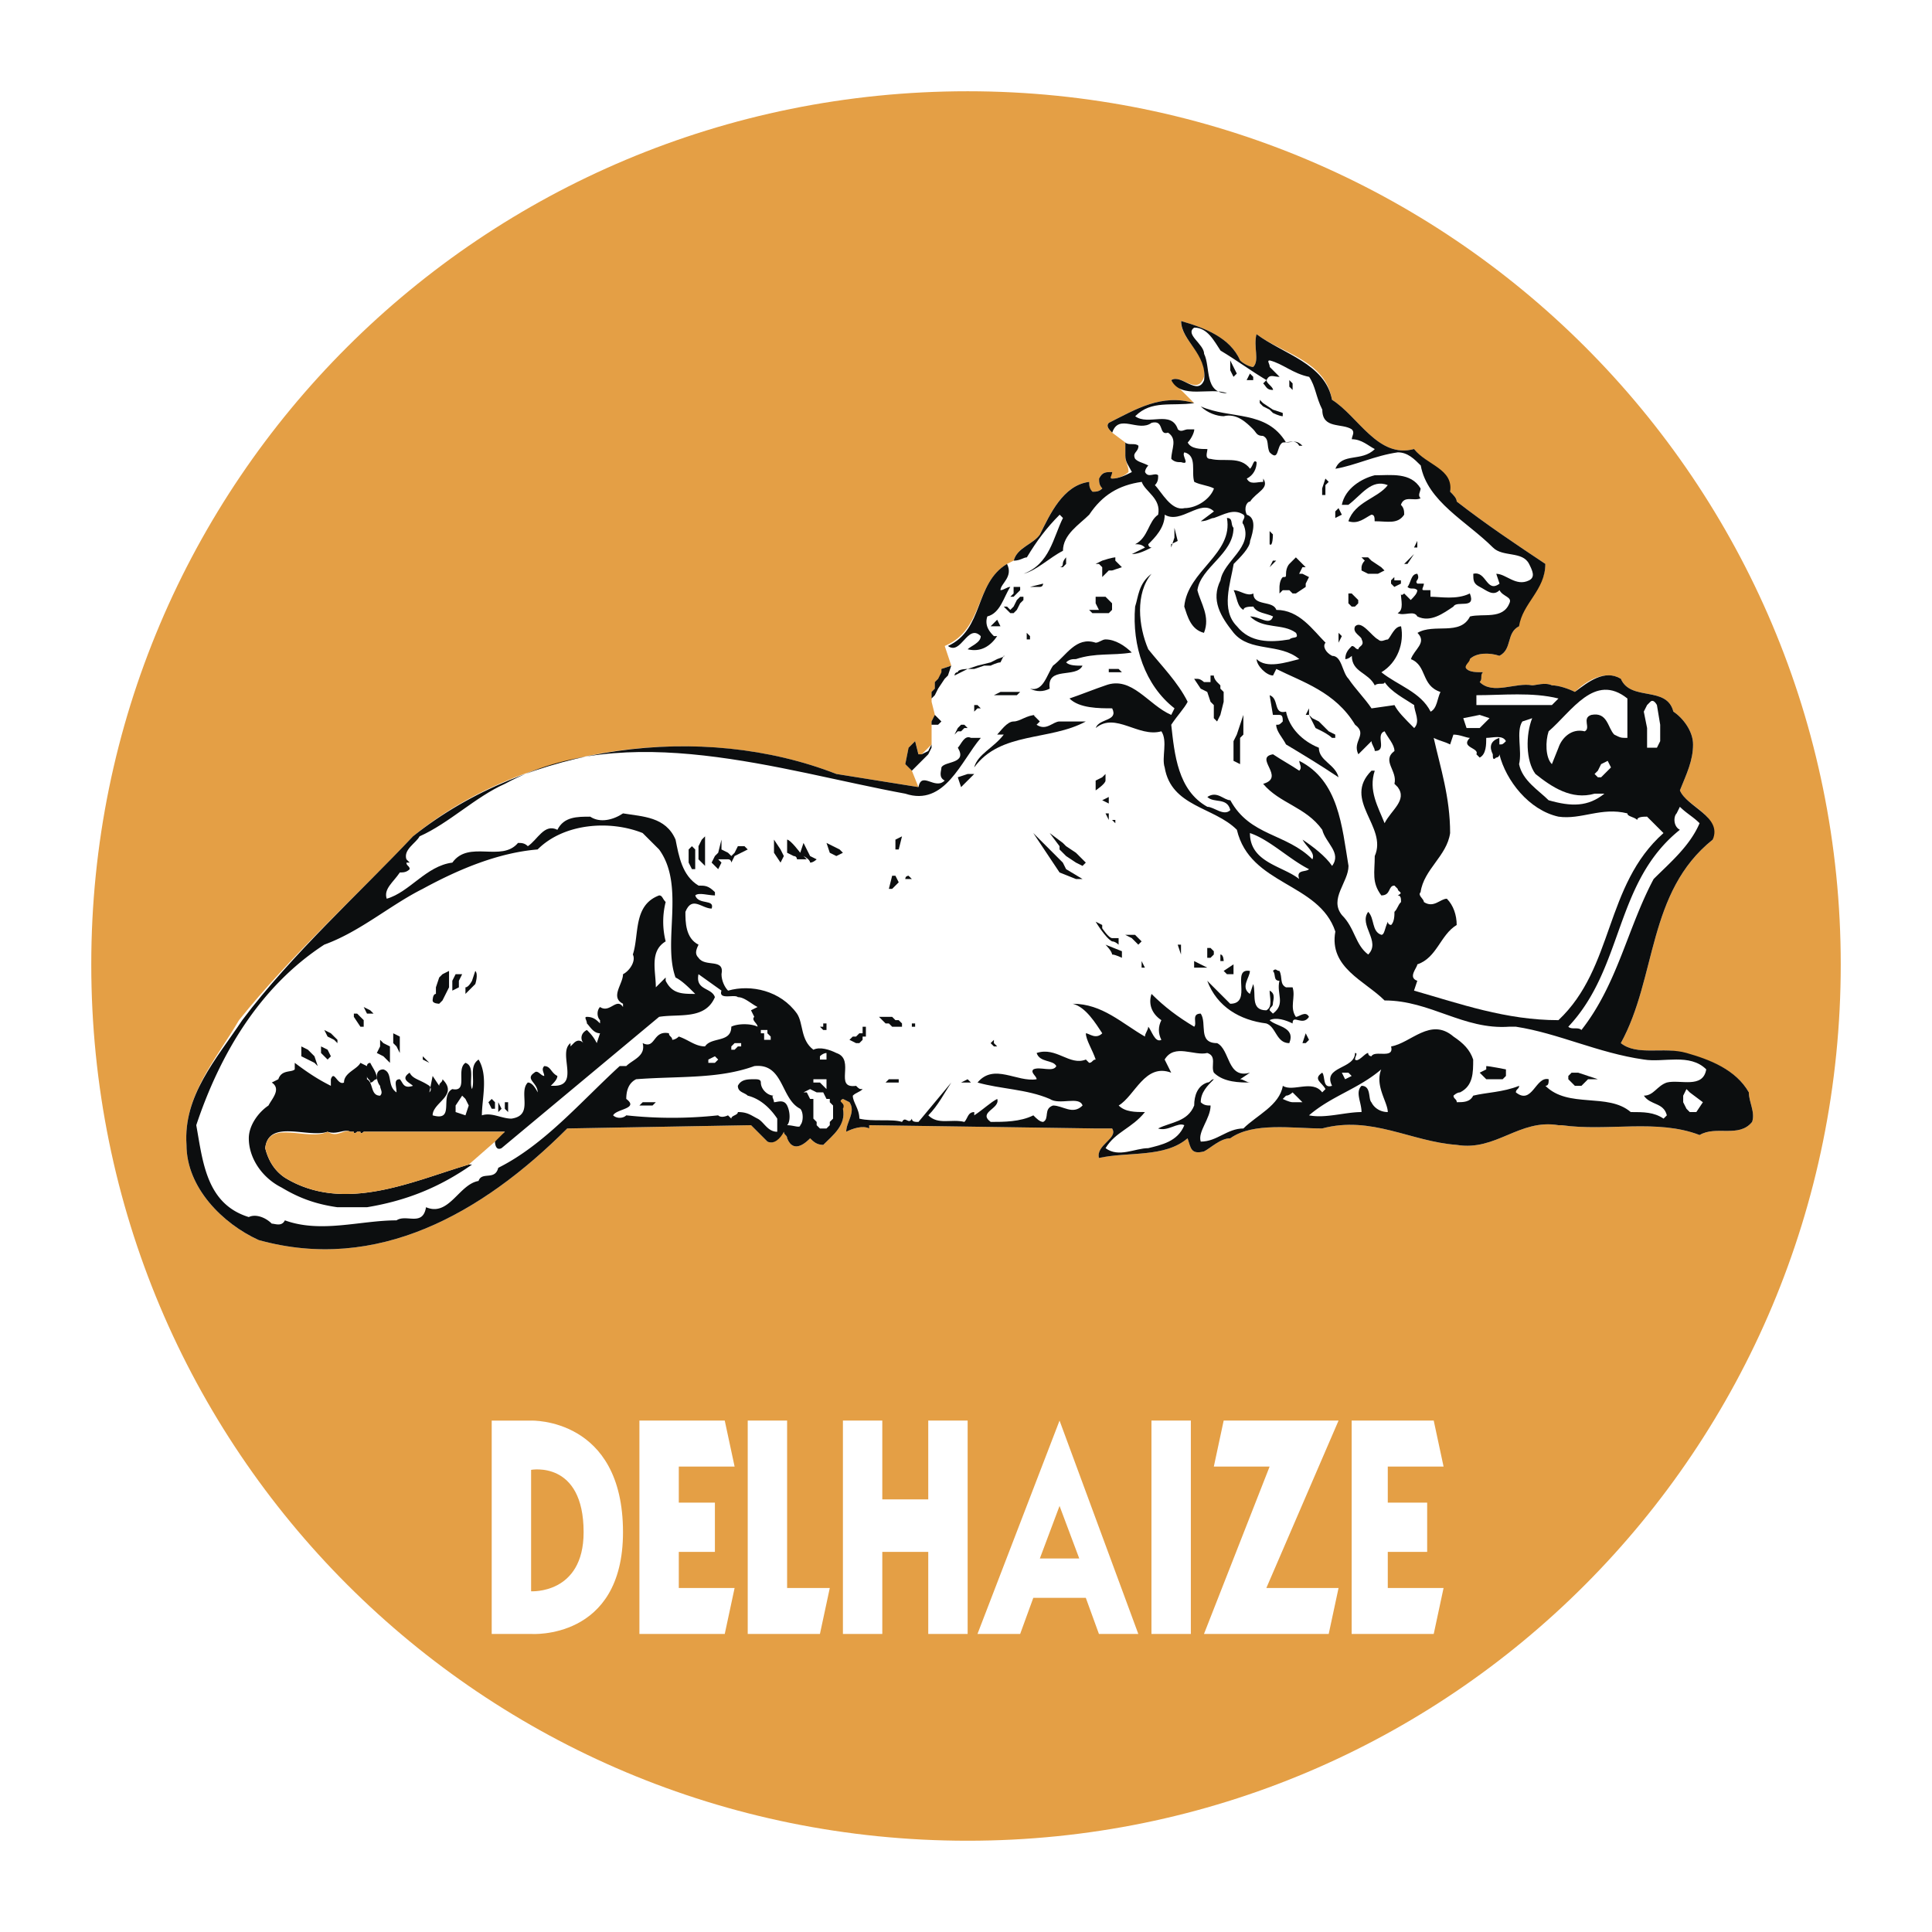
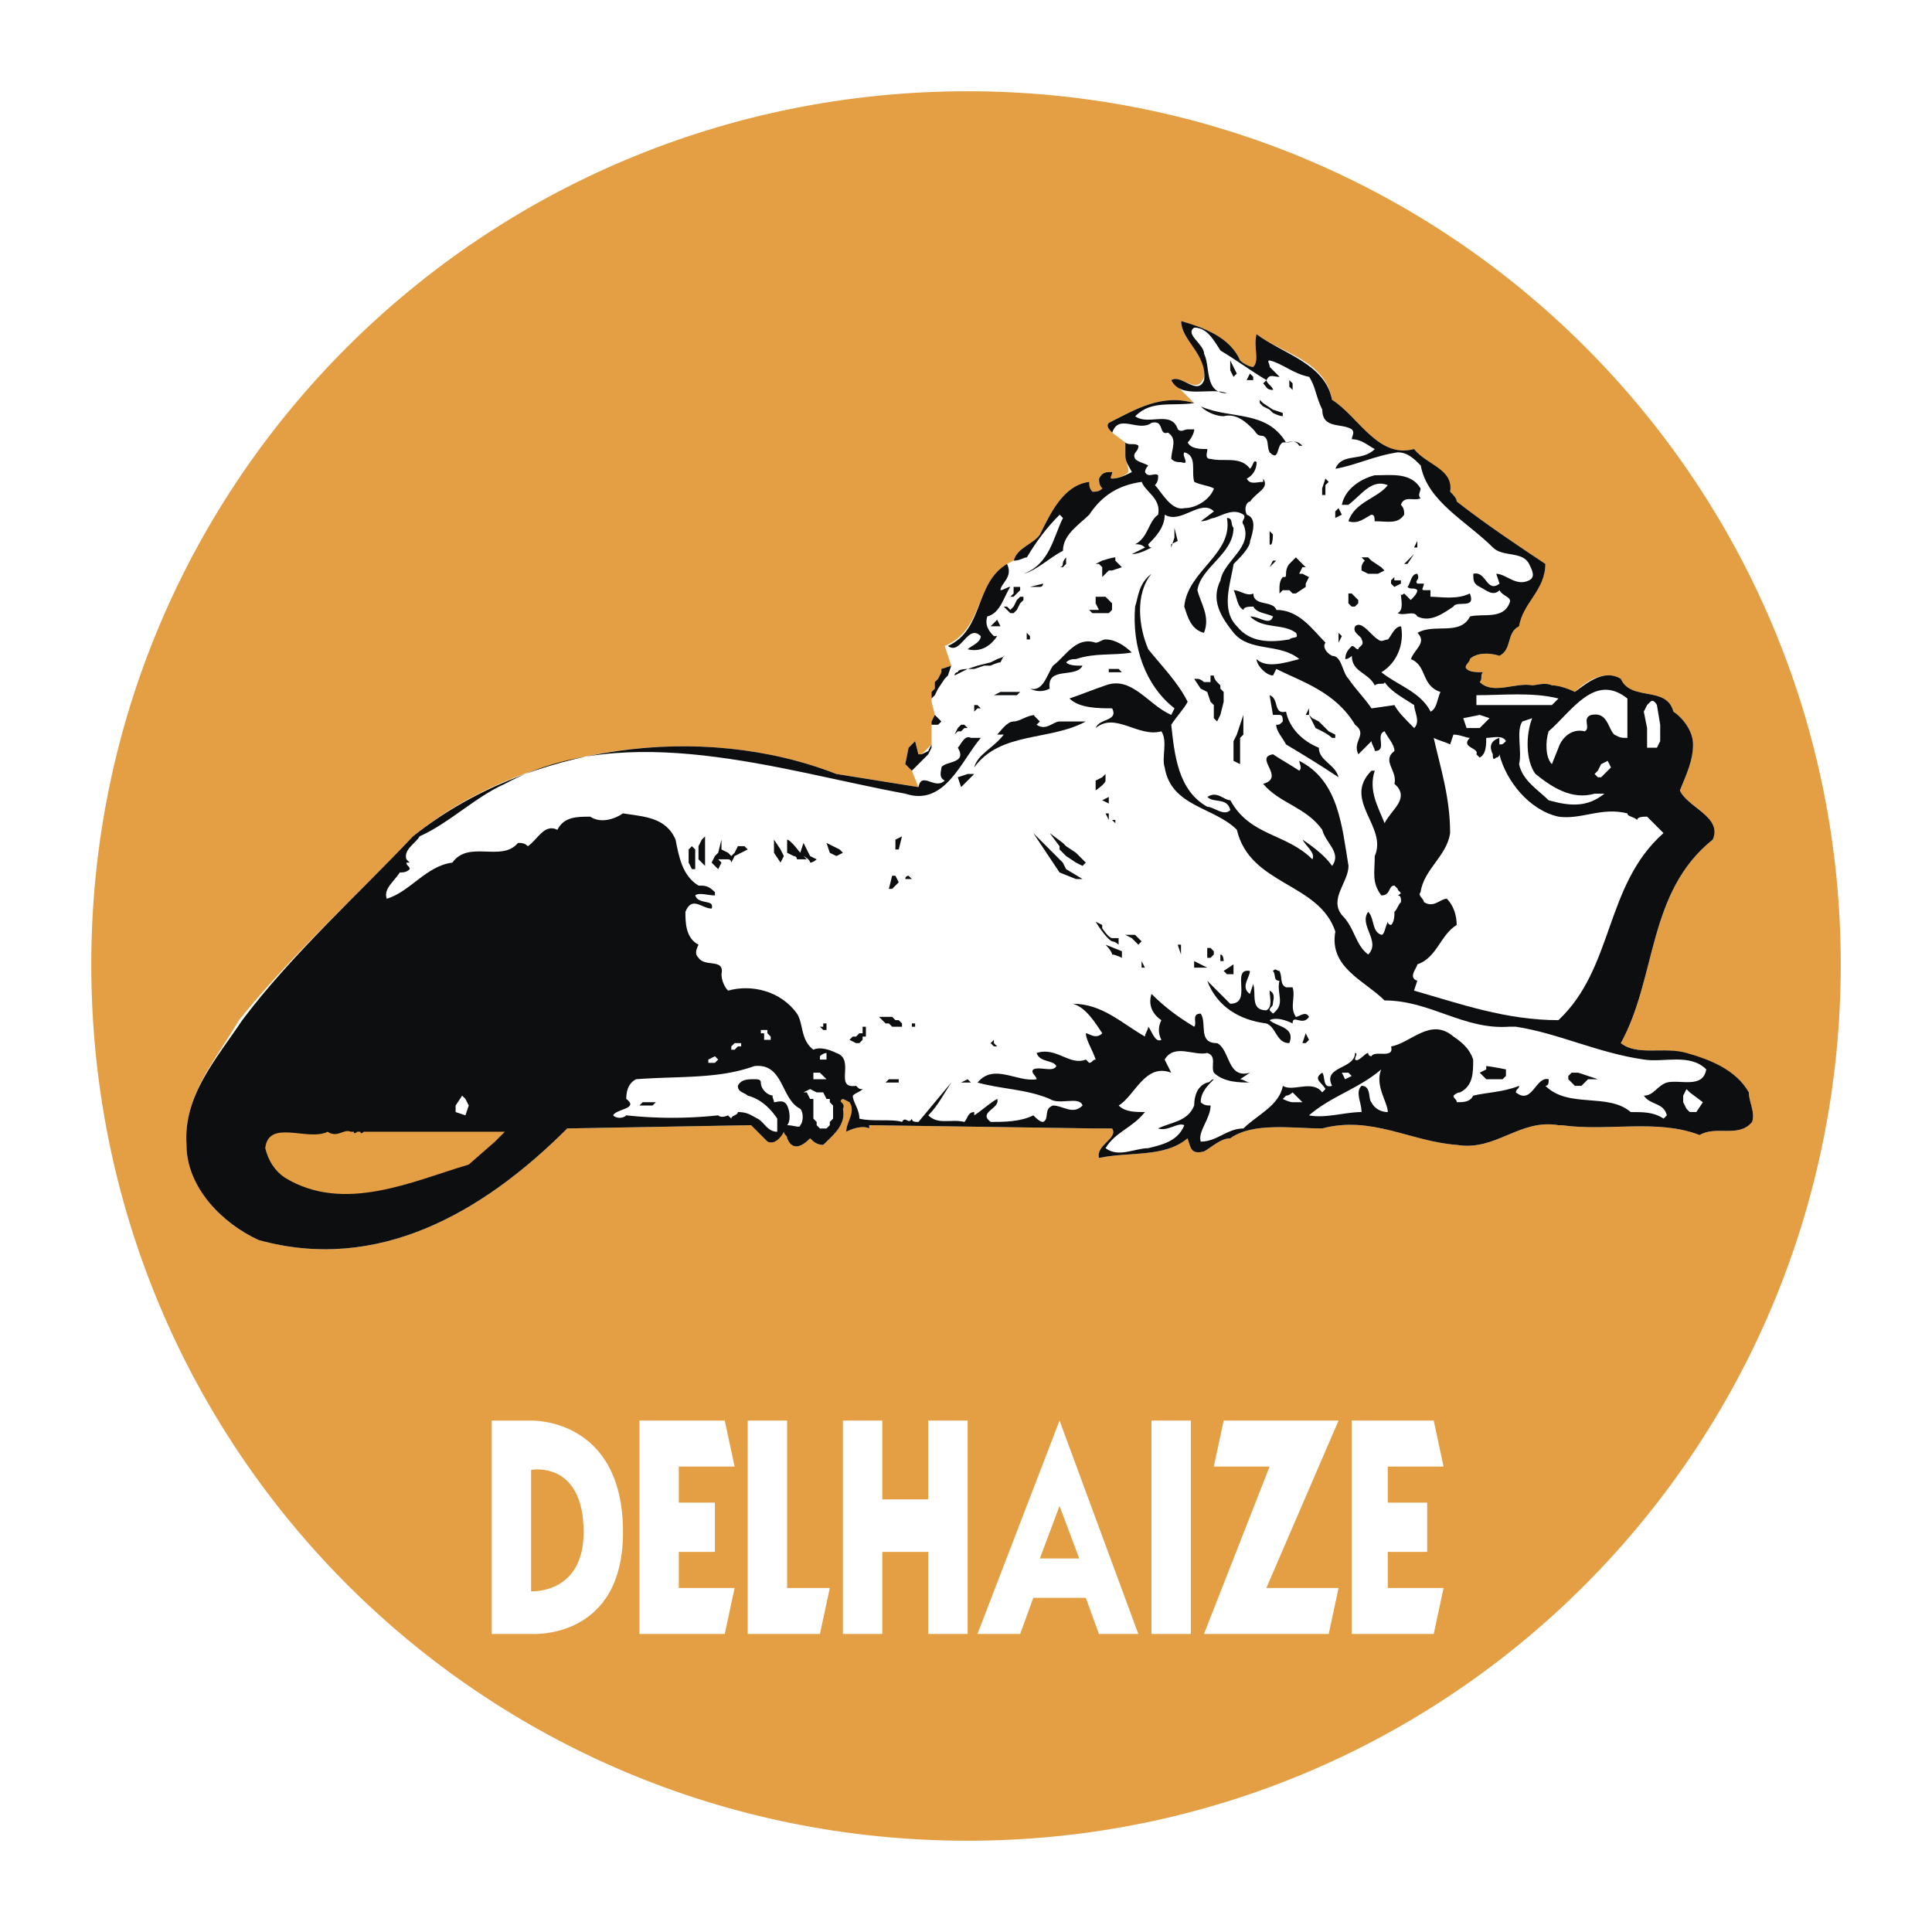
<svg xmlns="http://www.w3.org/2000/svg" width="2500" height="2500" viewBox="0 0 192.756 192.756">
  <g fill-rule="evenodd" clip-rule="evenodd">
    <path fill="#fff" d="M0 0h192.756v192.756H0V0z" />
    <path d="M96.542 183.65c48.138 0 87.109-38.971 87.109-87.436 0-48.139-38.971-87.109-87.109-87.109-48.466 0-87.436 38.97-87.436 87.109-.001 48.466 38.97 87.436 87.436 87.436z" fill="#e49f45" />
    <path d="M116.846 37.923c.982-.655 2.619 1.638 3.275-.327.326-2.292-2.293-3.603-2.293-5.567 2.293.655 4.912 1.638 5.895 3.93.328.328.982.655 1.311.655.654-.655 0-1.965.326-3.275 2.621 1.965 6.877 2.62 7.533 6.549 2.619 1.638 4.584 5.895 8.186 4.912 1.311 1.638 3.602 1.965 3.602 4.257.328.328.656.655.656.982 2.947 2.292 5.895 4.257 8.842 6.222 0 2.62-2.619 3.93-2.619 6.222-1.311.655-.656 2.292-1.965 2.947-.982-.327-2.293-.327-2.947.328-.328.328-.656.655-.328.983.328.327.982.327 1.637.327-.326.328 0 .655-.326.982 1.309 1.31 3.602 0 5.238.328.328 0 1.311-.328 1.965 0 .656 0 1.639.328 2.293.655.982-.982 2.947-2.292 4.584-1.31.982 2.292 4.586.655 5.24 3.274.982.655 1.965 1.965 1.965 3.275 0 1.638-.654 2.947-1.311 4.585.656 1.637 3.93 2.292 3.275 4.912-6.549 5.24-5.566 13.753-9.17 20.304 1.639 1.311 4.258.328 6.223.982 2.619.654 5.24 1.637 6.549 3.93 0 .982.656 1.965.328 2.947-1.311 1.637-3.602.328-5.24 1.311-4.256-1.639-9.168-.328-13.754-.982h-.326c-3.93-.656-6.223 2.619-10.152 1.965-4.584-.328-8.514-2.949-13.426-1.639-2.947 0-6.877-.654-9.17.982-.982 0-1.965.982-2.619 1.311-1.311.328-1.311-.328-1.639-1.311-2.291 1.965-5.895 1.311-8.842 1.965-.328-1.309 1.965-1.965 1.311-2.947h-1.639l-22.595-.326v.326c-.655-.326-1.637 0-2.292.328 0-.982.983-1.965.328-2.947l-.654-.328c-.655.328 0 .328 0 .982.327 1.639-.982 2.621-1.965 3.604-.655 0-.982-.328-1.31-.656-.328.328-1.637 1.639-2.292 0 0-.326-.327-.326-.327-.654-.656.654-.983 1.311-1.638.982l-1.637-1.637-18.338.326c-8.514 8.516-18.994 14.41-30.783 11.135-3.603-1.637-7.205-5.24-7.205-9.496-.328-4.912 2.947-8.516 5.24-12.445 5.239-6.549 12.116-12.771 17.356-18.338 11.134-9.169 28.818-11.461 42.245-6.222l8.187 1.31-.655-1.637-.655-.655.327-1.637.328-.328.328-.328.327 1.31h.328l.328-.328.655-.655V71.981l.328-.655-.328-1.31v-.983l.328-.327v-.655l.328-.327.328-.655v-.327l.982-.328-.655-1.965c3.93-1.637 2.948-6.222 6.221-8.187l.656-.327c.326-1.31 1.965-1.638 2.619-2.62.982-1.965 2.293-4.912 4.912-5.239 0 .327 0 .654.328.982.326 0 .654 0 .982-.328-.328-.327-.328-.654-.328-.982.328-.654.656-.654 1.311-.654 0 .327-.328.654 0 .654.654 0 1.311-.327 1.637-.654 0-.655-.326-.983-.326-1.638v-1.31l-1.311-.982c-.328-.328-.654-.655-.328-.982 2.619-1.31 5.24-2.947 8.516-1.965l-2.299-2.294z" fill="#fff" />
    <path d="M123.723 35.958c.328.328.982.655 1.311.655.654-.655 0-1.965.326-3.275 2.621 1.965 6.877 2.947 7.533 6.549 2.619 1.638 4.584 5.895 8.186 4.912 1.311 1.638 3.93 1.965 3.602 4.257.328.328.656.655.656.982 2.947 2.292 5.895 4.257 8.842 6.222 0 2.62-2.293 3.93-2.619 6.222-1.311.655-.656 2.292-1.965 2.947-.982-.327-2.293-.327-2.947.328 0 .328-.656.655-.328.983.328.327.982.327 1.637.327-.326.328 0 .655-.326.982 1.309 1.31 3.602 0 5.238.328.328 0 1.311-.328 1.965 0 .656 0 1.639.328 2.293.655 1.311-.982 2.947-2.292 4.584-1.31.982 2.292 4.586.655 5.24 3.274.982.655 1.965 1.965 1.965 3.275 0 1.638-.654 2.947-1.311 4.585.656 1.637 4.258 2.62 3.275 4.912-6.549 5.24-5.566 13.753-9.17 20.304 1.639 1.311 4.258.328 6.551.982 2.291.654 4.912 1.637 6.221 3.93 0 .982.656 1.965.328 2.947-1.311 1.637-3.602.328-5.24 1.311-4.256-1.639-9.168-.328-13.754-.982h-.326c-3.93-.656-6.223 2.619-10.152 1.965-4.584-.328-8.514-2.949-13.426-1.639-2.947 0-6.877-.654-9.17.982-.982 0-1.965.982-2.619 1.311-1.311.328-1.311-.328-1.639-1.311-2.291 1.965-5.895 1.311-8.842 1.965-.328-1.309 1.965-1.965 1.311-2.947h-1.639l-22.595-.326v.326c-.655-.326-1.637 0-2.292.328 0-.982.983-1.965.328-2.947l-.654-.328c-.655.328.327.328 0 .982.327 1.639-.982 2.621-1.965 3.604-.655 0-.982-.328-1.31-.656-.328.328-1.637 1.639-2.292 0 0-.326-.327-.326-.327-.654-.328.654-.983 1.311-1.638.982l-1.637-1.637-18.338.326c-8.514 8.516-18.994 14.41-30.783 11.135-3.603-1.637-7.205-5.24-7.205-9.496-.328-4.912 2.947-8.516 5.567-12.445 4.912-6.549 11.789-12.771 17.029-18.338 11.461-9.169 28.818-11.461 42.245-6.222l8.187 1.31c.328-1.637 1.638.328 2.62-.654-.655-.328-.327-.983-.327-1.31.327-.655 2.619-.328 1.637-1.965.328-.328.655-1.311 1.311-.982h.982c-1.965 2.292-3.602 6.876-7.532 5.567-12.444-2.292-27.836-7.532-39.952-.982-2.947 1.31-5.567 3.929-8.515 5.239-.327.655-1.637 1.31-1.31 2.292l.327.328h-.327c0 .328.327.328.327.655-.327.327-.655.327-.982.327-.655.982-1.638 1.638-1.31 2.62 2.292-.654 3.93-3.274 6.549-3.602 1.638-2.292 4.912 0 6.55-1.964.327 0 .655 0 .982.327.982-.655 1.638-2.292 2.948-1.637.655-1.31 1.965-1.31 3.274-1.31.982.655 2.292.327 3.275-.327 1.965.327 4.257.327 5.24 2.619.327 1.638.655 3.602 2.292 4.585.654 0 .982 0 1.637.655v.327c-.655 0-1.637-.327-1.965 0 .328.983 1.965.327 1.638 1.31-.982 0-1.965-1.31-2.62.328 0 .982 0 2.62 1.31 3.275-.328.655-.328.982 0 1.31.654.981 2.619 0 2.292 1.638 0 .654.327 1.309.654 1.637 2.292-.654 5.24 0 6.877 2.293.654.982.327 2.619 1.638 3.602.654-.326 1.637 0 2.292.328 1.965.654-.327 3.602 1.965 3.275.327.326.327.326.655.326-.328.328-.655.328-.982.656 0 .654.655 1.309.655 2.291 1.31.328 3.275 0 4.258.328.327-.656.654.328.982-.328 0 .328.328.328.655.328l3.275-3.93c-.655.982-1.31 2.293-2.292 3.273.982.984 2.292.328 3.602.656.327-.328.327-.982.983-.982v.326c.982-.654 1.637-1.309 2.291-1.637.328.982-1.965 1.311-.654 2.293 1.311 0 2.947 0 4.258-.656.326.328.654.656.982.656.654-.328 0-1.311.982-1.637.982 0 1.965.98 2.947 0-.328-.982-2.293 0-3.275-.656-2.293-.982-4.912-.982-7.205-1.637 1.639-1.965 3.93 0 5.895-.328 0-.328-.654-.654-.326-.982.654-.328 1.965.328 2.293-.328-.328-.654-1.639-.326-1.967-1.309 1.967-.654 3.275 1.309 4.914.654l.326.328c.328 0 .328-.328.654-.328-.326-.982-.98-1.965-.98-2.619.326 0 .98.654 1.637 0-.656-.982-1.637-2.621-2.947-2.947 2.947 0 4.912 1.965 7.205 3.273 0-.326.326-.654.326-.982.328.328.656 1.639 1.311 1.311-.328-.654-.328-1.311 0-1.965-.982-.654-1.311-1.637-.982-2.619 1.311 1.309 2.619 2.291 4.258 3.273.326-.326-.328-1.309.654-1.309.654.982-.328 2.947 1.637 2.947 1.311.654.982 3.602 3.275 2.947l-.982.654c.328 0 .654.328.982.328-.982 0-2.619 0-3.602-.982-.328-.656.326-1.637-.656-1.965-1.309.328-3.275-.982-4.256.654l.654 1.311c-2.619-.982-3.604 2.293-5.24 3.275.656.654 1.637.654 2.621.654-1.311 1.637-2.949 1.965-3.93 3.602 1.309.982 2.945 0 4.256 0 1.311-.326 2.947-.654 3.602-2.291-.654-.328-1.637.654-2.619.326 1.311-.654 2.947-.654 3.604-2.291 0-.982.326-1.965 1.309-2.293.328 0 .328-.328.656-.328-.656.656-1.311 1.311-1.311 2.293.328.328.654.328.982.328 0 1.309-1.311 2.619-.982 3.602 1.637 0 2.619-1.311 4.258-1.311 1.309-1.311 3.602-2.291 3.93-4.256.982.654 2.947-.656 3.93.654l.326-.328c-.326-.654-1.309-.982-.326-1.637.326.326 0 1.637.982 1.311-.982-1.967 2.291-1.639 2.291-3.275.328 0 0 .328 0 .654.328.328.982-.654 1.311-.654 0 .328.328.328.328.328.326-.656 2.291.326 1.963-.982 1.967-.328 3.932-2.949 6.223-.984.982.656 1.639 1.311 1.965 2.293 0 1.311 0 2.621-1.309 3.275-.328 0-.656.328-.656.328 0 .326.328.326.328.654.654 0 1.311 0 1.637-.654 1.311-.328 2.947-.328 4.586-.982 0 .326-.328.326-.328.654 1.637 1.311 1.965-1.639 3.275-1.311 0 .328 0 .656-.328.656 2.293 2.291 6.223.654 8.514 2.619 1.311 0 2.293 0 3.275.654l.328-.328c-.328-1.309-1.639-.98-2.293-1.963.982 0 1.311-.982 2.293-1.311 1.309-.328 3.602.654 3.93-1.311-1.639-1.637-4.258-.654-6.223-.982-4.584-.654-8.514-2.619-12.771-3.275h-.654c-4.586.328-7.859-2.619-12.445-2.619-1.965-1.965-5.566-3.275-4.912-6.876-1.637-4.913-8.514-4.585-9.824-10.152-2.291-2.292-6.549-2.292-7.203-6.222-.328-.982.326-2.62-.328-3.603-2.293.655-4.586-1.965-6.551-.327.328-.983 2.293-.655 1.639-1.965-1.311 0-3.275 0-4.258-.982.982-.328 2.619-.982 3.604-1.31 2.619-.982 4.256 1.965 6.549 2.947l.326-.655c-2.945-2.292-4.256-6.222-3.93-10.151.328-.982.328-2.292 1.639-3.275-1.639 1.965-1.311 5.24-.328 7.532 1.311 1.637 2.947 3.274 3.93 5.24-.328.654-.982 1.31-1.637 2.292.326 2.948.654 6.55 3.602 8.187.656 0 1.639.983 2.293.328-.328-1.31-1.637-.655-2.293-1.31.982-.655 1.639.327 2.293.327 1.965 3.603 5.566 3.275 8.188 5.895.326-.654-.656-1.31-.982-1.965.982.655 2.291 1.638 2.947 2.621.982-1.31-.656-2.292-.982-3.603-1.639-2.292-4.258-2.62-5.896-4.584 2.293-.655-.98-2.62.984-2.948.982.655 1.637.982 2.619 1.637.328-.327 0-.655 0-.982 3.93 1.965 4.258 6.549 4.912 10.479 0 1.637-1.965 3.274-.654 4.912 1.309 1.31 1.309 2.947 2.619 3.93 1.311-1.31-.982-2.947 0-4.257.654.655.328 1.965 1.311 2.292.326 0 .326-.655.654-1.31 0 .328.326.328.326.328.328-.328.328-.982.328-1.31.328-.328.328-.654.656-.982 0-.328 0-.655-.328-.655.654-.327 0-.327 0-.655l-.328-.328c-.654 0-.328.982-1.309.982-.982-1.31-.656-2.292-.656-3.93 1.311-2.947-3.273-5.567-.326-8.515h.326c-.654 1.965.328 3.602.982 5.24.654-1.31 2.293-2.292 1.311-3.603l-.328-.327c.328-1.311-1.309-2.292 0-3.275 0-.655-.654-1.31-.982-1.965-.982.327.328 1.965-.982 1.965 0-.327-.326-.655-.326-.982l-1.311 1.31c-.656-1.31.982-1.965-.328-2.948-1.965-3.274-5.238-4.257-7.859-5.566l-.326.655c-.656 0-1.639-.983-1.639-1.638.982.983 2.947.328 4.258 0-1.965-1.637-4.912-.655-6.549-2.62-1.311-1.638-2.293-3.274-1.311-5.239.328-1.965 3.275-3.275 2.293-5.567-.328-.327.326-.655 0-.982-.982-.655-1.965 0-2.947.328-.328 0-.656.328-1.311.328l1.311-.982c-1.311-1.31-3.275 1.31-4.912.327 0 1.31-.982 2.292-1.639 2.947 0 0 0 .328.328.328-.654.328-1.311.655-1.965.655l1.311-.655c-.328-.328-.656-.328-.984-.328 1.311-.655 1.311-2.292 2.293-2.947.328-1.637-1.309-2.292-1.637-3.274-2.293.327-3.93 1.31-5.24 3.274-.982.982-2.619 1.965-2.619 3.603-1.311.655-2.621 1.964-3.93 2.292 2.619-.982 2.947-3.603 3.93-5.567l-.328-.328c-1.311 1.31-2.293 2.62-3.275 4.258-.326 0-.654.327-1.309.327.326-1.31 1.965-1.638 2.619-2.62.982-1.965 2.293-4.912 4.912-5.239 0 .327 0 .654.328.982.326 0 .654 0 .982-.328-.328-.327-.328-.654-.328-.982.328-.654.656-.654 1.311-.654 0 .327-.328.654 0 .654.654 0 1.311-.327 1.965-.654-.328-.655-.654-.983-.654-1.638v-1.31c.326.328.98 0 1.309.328 0 .655-.654.655-.328 1.31.328.327.656.327 1.311.655 0 0-.326.328-.326.655.326.654.982 0 1.309.327 0 .327 0 .655-.326.982.654.655 1.637 2.62 2.945 2.292 1.311 0 2.621-.982 2.949-1.965-.656-.327-1.311-.327-1.965-.654-.328-.982.326-2.62-.984-2.948-.326.328.656 1.31-.326.982-.328 0-.656 0-.982-.327 0-.983.654-1.965-.328-2.62-.982.328-.326-1.31-1.637-.982-1.311.982-3.275-.982-3.93.982-.328-.328-.654-.655-.328-.982 2.619-1.31 5.24-2.947 8.516-1.965-2.293.328-4.258-.328-5.896 1.31 1.311.982 3.604-.655 4.258 1.31.328.328.654 0 .982 0h.656c0 .328-.328.983-.656 1.31.328.655 1.311.655 1.965.655 0 .328-.326.983.328.983 1.311.327 2.947-.328 3.93.982.328-.328.328-.982.654-.655 0 .655-.326 1.31-.982 1.637.328.655.982.328 1.637.328v-.328c.656.982-.654 1.31-1.309 2.292-.328 0-.654.655-.328 1.31.982.328.656 1.638.328 2.62 0 .655-.982 1.638-1.637 2.292-.328 1.965-1.311 4.585.326 6.222 1.311 1.637 3.275 1.637 5.24 1.31.328-.328.982 0 .654-.655-1.309-.982-3.275-.328-4.584-1.638.982 0 1.965.983 2.293 0-.656-.327-1.639-.327-1.965-.982-.328 0-.982 0-.982.328-.656-.328-.656-1.31-.982-1.965.654 0 1.309.655 1.965.328 0 1.31 1.965.655 2.291 1.638 2.293 0 3.604 1.964 4.912 3.274-.326.327 0 .982.656 1.31.982 0 .982 1.638 1.637 2.293.654.982 1.637 1.965 2.293 2.947l2.291-.327c.328.655.982 1.31 1.965 2.292.654-.655 0-1.638 0-2.292-.982-.655-2.293-1.31-2.947-2.292 0 .328-.654 0-.982.328-.654-1.31-2.293-1.31-2.293-2.948 0 0-.326.328-.654.328 0-.655.328-.982.654-1.31.328 0 .328.328.656.328 0-.328.654-.328.328-.982 0-.328-.984-.655-.656-1.31.656-.655 1.639.982 2.293 1.31.328.327.654 0 .982 0 .326-.328.654-1.31 1.311-1.31.326 1.637-.328 3.603-1.965 4.584 1.637 1.31 3.928 1.965 4.912 3.93.654-.328.654-1.31.982-1.965-1.967-.655-1.311-2.62-2.947-3.275.326-.982 1.637-1.637.654-2.62 1.637-.982 4.258.328 5.24-1.638 1.309-.327 3.273.328 3.93-1.31.326-.655-.656-.655-.982-1.31-.656.655-1.311 0-1.965-.327-.656-.328-.656-.655-.656-1.31 1.311-.328 1.311 1.965 2.621.982l-.328-.982c.982 0 1.965 1.31 3.275.655.654-.328.326-.983 0-1.638-.656-1.31-2.621-.654-3.604-1.637-2.619-2.62-6.549-4.585-7.205-8.187-.654-.655-1.309-1.31-2.291-1.31-2.293.328-4.258 1.31-6.223 1.638.656-1.638 2.621-.655 3.93-1.965-.654-.327-1.309-.982-2.293-.982 0-.328.328-.655 0-.983-.98-.655-2.945 0-2.945-1.964-.656-1.31-.656-2.292-1.311-3.275-1.637-.328-2.619-1.31-3.93-1.638-.328 0 0 .328 0 .655l.982.982c-.654 0-.982-.328-1.311.327 0 .328.656.655.656.982-.656 0-.656-.327-.984-.655l.328-.328c-1.637-.982-2.947-1.965-4.584-2.947-.654-.982-1.311-2.292-2.619-2.292-.984.655.982 1.637.982 2.62.654 1.31 0 3.93 2.291 3.93-1.637-.655-4.584.655-5.566-1.31.982-.655 2.619 1.638 3.275 0 .326-2.62-2.293-3.93-2.293-5.895 2.28.654 4.899 1.637 5.882 3.928z" fill="#0c0e0f" />
    <path d="M128.307 44.146c.656 0 .982-.327 1.639.328h-.328c-.328-.655-.982-.328-1.637-.328-.656.328-.328 1.965-1.311.982-.328-.655 0-1.31-.656-1.637-.654 0-.654-.328-.98-.655-.656-.655-1.639-1.637-2.947-1.31-.656 0-1.639-.328-2.293-.982 2.946 1.309 6.548.327 8.513 3.602zM141.732 48.73c0 .328-.326.655 0 .983-.654.327-1.637-.328-1.963.655.326.327.326.655.326.982-.654.982-1.637.655-2.947.655 0-.328 0-.655-.326-.655-.656.328-1.311.982-2.293.655.654-1.965 2.947-2.292 3.93-3.603-1.637-.655-2.619.982-3.93 1.965h-.654c.326-1.638 1.965-2.62 3.273-2.947 1.637 0 3.604-.327 4.584 1.31zM123.068 52.66c0 2.62-3.275 3.93-3.604 6.222.328 1.31 1.311 2.62.656 4.257-1.311-.328-1.639-1.638-1.967-2.62.328-3.603 4.914-5.24 4.258-8.842.657.001.329.656.657.983zM99.816 58.882c.328 0 .654-.327.982-.327-.654.982-.982 2.62-2.293 2.947-.326.983.328 1.638.656 1.965h.326c-.654.982-1.637 1.637-2.947 1.31.328-.328 1.31-.655 1.31-1.31-1.31-1.31-1.965 1.964-3.274.982 3.603-1.637 2.62-6.222 5.894-8.187.657 1.31-.654 1.965-.654 2.62zM141.406 57.245c.326.655-.328.655 0 .982h.654c0 .328-.328.655 0 .655h.656v.655c.982 0 2.619.328 3.93-.328.654 1.638-1.311.655-1.639 1.31-.982.655-2.291 1.637-3.602.982-.328-.654-1.311 0-1.965-.327.654-.327.328-1.31.328-1.965 0 .328.326 0 .326 0l.656.655c.326-.328.654-.655.654-.983-.328-.327-.654 0-.982-.327.33-.327.33-1.309.984-1.309zM112.916 65.104c-1.965.327-3.604 0-5.568.655-.326 0-.654 0-.982.328.328.327.982.327 1.639.327-.656 1.311-3.604 0-3.275 2.293-.654.327-1.311.327-1.965 0 1.311.327 1.637-1.31 2.293-2.293 1.309-.982 2.291-2.947 4.256-2.292.328 0 .656-.327.984-.327.979-.001 1.964.654 2.618 1.309z" fill="#0c0e0f" />
    <path d="M162.365 69.689v3.93c-.656 0-.656 0-1.311-.328-.654-.654-.654-2.292-2.293-1.964-.982.327 0 1.31-.654 1.637-1.311-.327-2.293.655-2.619 1.638l-.656 1.637c-.654-.655-.654-2.292-.326-3.275 2.291-1.965 4.584-5.895 7.859-3.275z" fill="#fff" />
    <path d="M128.307 70.999c.328 1.638 1.639 2.947 3.275 3.603 0 1.31 1.637 1.637 1.965 2.947-1.965-1.31-3.602-2.292-5.24-3.275-.326-.655-.982-1.31-.982-1.965.328 0 .328 0 .656-.327 0-.328 0-.655-.328-.655h-.654l-.328-1.965c.981.327.327 1.964 1.636 1.637z" fill="#0c0e0f" />
    <path d="M155.488 69.689l-.656.655h-7.531v-.983c2.619 0 5.566-.327 8.187.328z" fill="#fff" />
    <path d="M103.092 71.326l.654.655-.328.327c.982.655 1.639-.327 2.293-.327h2.621c-3.604 1.964-8.516.982-11.135 4.584.326-1.31 1.965-1.965 2.947-3.275h-.656c.328-.327.982-1.309 1.639-1.309.654 0 1.309-.655 2.291-.655h-.326z" fill="#0c0e0f" />
    <path d="M153.195 77.221c1.637 1.31 3.602 2.62 5.895 1.965h.982c-1.637 1.31-3.275 1.31-5.566.655-.982-.982-2.621-1.964-2.947-3.602.326-1.31-.328-3.275.326-4.257l.982-.328c-.654 1.637-.654 4.257.328 5.567z" fill="#fff" />
    <path d="M146.646 73.619c-.982.982.982.982.654 1.637l.328.328c.654-.328.654-1.31.654-1.965.654 0 1.637-.328 1.965.327-.328.328-.328.328-.654.328v-.655c-.982.327-.982.982-.656 1.637 0 .328 0 .655.328.328 0 0 .328 0 .328-.328.654 2.62 2.947 5.567 5.895 6.222 2.291.327 4.256-.983 6.877-.327 0 .327.654.327.982.654 0-.327.654-.327.982-.327l1.637 1.638c-5.895 5.239-4.912 13.425-10.479 18.666-5.24 0-9.824-1.637-14.41-2.947l.328-.982c-.982-.328 0-1.311 0-1.637 1.965-.655 2.293-2.948 3.93-3.93 0-.982-.328-1.964-.982-2.62-.654 0-1.311.982-2.293.328 0-.328-.654-.655-.328-.982.328-2.292 2.621-3.603 2.947-5.895 0-3.603-.98-6.55-1.637-9.497.656.327.982.327 1.637.655l.328-.983c.657-.001 1.311.327 1.639.327z" fill="#fff" />
-     <path d="M169.568 82.133c-.982 2.292-2.947 3.93-4.584 5.567-2.619 4.912-3.602 10.479-7.205 15.063-.326-.328-.982 0-1.309-.328 5.566-5.895 4.584-14.408 11.133-19.648-.654-.327-.654-1.31-.326-1.637l.326-.656c.657.657 1.311.984 1.965 1.639zM65.759 84.752c2.62 3.603.328 9.17 1.638 12.771.655.328 1.31.982 1.964 1.639-1.31 0-2.292 0-2.947-1.311v-.328l-.982.982c0-1.637-.654-3.601.982-4.583a7.995 7.995 0 0 1 0-3.93c-.327-.328-.327-.655-.655-.655-2.62.983-1.965 3.93-2.62 5.895.328.655-.328 1.637-.982 1.965 0 .982-1.31 2.291 0 2.947v.326c-.655-.982-1.31.656-2.292 0-.327.328-.327.982 0 1.311v.328c-.327-.328-.655-.656-1.31-.656-.327 0 0 .328 0 .656.328.326.655.982 1.31.982l-.327.982c-.328-.656-.655-.982-.983-1.311-.654.328-.654.982-.327 1.311-.327-.328-.655-.328-.982 0l-.328.328v-.328c-1.31.982.983 4.258-1.637 4.258h-.328c.328-.328.655-.656.655-.984-.655-.326-.655-.982-1.31-.982-.327.328 0 .656 0 .982-.327 0-.655-.654-.982-.326-.982.654.327.982.327 1.965-.327-.654-.654-.982-.982-.982-.982.982.655 3.273-1.637 3.602-.983 0-1.965-.654-2.947-.328 0-1.637.654-3.93-.328-5.566-.982.654-.327 1.965-.655 2.947-.327-.654.328-2.293-.655-2.619-.982.654.328 2.947-1.31 2.619-1.31.656.328 3.275-1.965 2.619 0-1.309 2.62-1.963.982-3.602 0 .328-.327.328-.327.656l-.655-.984-.328 1.639c.328-.328 0-.654 0-.654-.982-.656-1.637-.656-1.965-1.311-.982.654 0 .982.328 1.311-.982.326-.982-.328-1.31-.656-.655 0-.328.656-.328 1.311-.982-.654-.327-1.965-1.31-2.293-.982 0-.654 1.311-.327 1.639 0 .326.327.654 0 .982-.982 0-.655-1.311-1.31-1.639v-.328c0 .328.327.328.327.656.328 0 .328-.328.655-.328 0-.654-.328-.982-.655-1.637 0 0-.327 0-.327.326l-.655-.326c-.328.654-1.638.982-1.638 1.965-.654.328-.982-1.311-1.31-.328v.656c-1.31-.656-2.292-1.311-3.603-2.293v.654c-.327.328-1.31 0-1.637.982l-.655.328c.982.654 0 1.637-.328 2.293-.982.654-1.964 1.965-1.964 3.273 0 1.965 1.31 3.93 3.274 4.912 1.637.982 3.275 1.639 5.567 1.965h2.947c3.93-.654 7.205-1.965 10.479-4.256h-.327c-5.567 1.637-12.445 4.912-18.339 1.309-.983-.654-1.638-1.637-1.965-2.947.327-2.947 4.257-.982 6.222-1.637.982.328 1.637-.328 2.292 0h.328c0 .328.327 0 .327 0h.328c0 .328.328 0 .328 0h14.081c-.328.328-.655.328-.982.982 0 0 0 .982.655.654l15.719-13.1c1.965-.326 4.584.328 5.567-1.965-.327-.982-1.965-.654-1.637-2.291l2.292 1.637c-.328.982 1.309.328 1.637.654.655 0 1.31.656 1.965.982l-.655.328.327.654c-.327.328.328.656.328.982-.655-.326-1.965-.326-2.62 0 0 1.639-1.965.982-2.62 1.967-.982 0-1.637-.656-2.62-.984-.327.328-.655.328-.655.328 0-.328-.327-.328-.327-.654-1.638-.328-1.311 1.637-2.62.982.327 1.311-.982 1.637-1.638 2.291h-.655c-3.929 3.604-7.532 7.861-12.117 10.152-.327 1.311-1.637.328-1.965 1.311-1.965.328-2.947 3.602-5.239 2.619-.328 1.965-1.965.656-2.948 1.311-3.602 0-7.532 1.311-11.134 0-.328.654-.983.328-1.31.328-.655-.656-1.637-.982-2.292-.656-4.258-1.309-4.585-5.566-5.24-9.168 2.292-6.877 6.222-13.756 12.771-18.012 3.603-1.31 6.55-3.929 9.824-5.567 3.603-1.965 7.532-3.602 11.462-3.93 2.62-2.62 7.205-2.947 10.479-1.637l1.641 1.638zM130.6 86.718c-.328.327-1.311 0-.982.982-1.637-1.31-4.912-1.638-4.912-4.584 1.964.654 3.929 2.619 5.894 3.602z" fill="#fff" />
    <path d="M124.705 99.162l.328-.982c.326.982-.328 2.619 1.309 2.619.656-.328.328-1.311.328-1.965.654.328.328.982.328 1.311 0 .326-.328.326-.328.654l.328.328c1.309-.982.326-1.965.654-3.275-.654 0-.328-.654-.654-.982.326-.328.326 0 .654 0 .328.654 0 1.311.654 1.637h.656c.326.982-.328 1.965.326 2.947.328 0 .982-.654 1.311 0-.654.982-1.637-.326-1.637.656-.656-.328-1.639-.656-2.293-.328.654.654 2.619.654 1.965 2.293-1.311 0-1.311-1.639-2.293-1.965-2.619-.328-4.912-1.639-5.895-4.258l2.293 2.293c2.293 0 0-3.604 1.965-3.275.001.653-.981 1.636.001 2.292z" fill="#0c0e0f" />
-     <path d="M79.84 110.623c.327.328.327 1.311 0 1.639 0 .326-.655 0-1.31 0 .328-.328.328-1.311 0-1.965-.327-.656-.982-.328-1.31-.328 0-.328-.328-.654 0-.654-.655 0-1.31-.656-1.31-1.311 0-.328-.328-.328-.656-.328-.654 0-1.31 0-1.637.656 0 .654.655.654.982.982 1.31.326 2.292 1.309 2.947 2.291v1.311c-.982 0-1.31-.982-1.964-1.311-.655-.328-.982-.654-1.965-.654 0 .326-.655.326-.655.654l-.328-.328s-.654.328-.982 0a42.842 42.842 0 0 1-9.169 0c-.327.328-.982.328-1.31 0 .327-.654 2.62-.654 1.31-1.637 0-.982.328-1.637.983-1.965 4.257-.328 8.187 0 11.789-1.311 2.949-.325 2.62 3.277 4.585 4.259zM137.805 106.693c-.656 1.639.654 3.275.654 4.258-.654 0-1.311-.328-1.637-.982-.328-.328 0-1.637-.982-1.637-.656.654 0 1.637 0 2.619-1.639 0-3.604.654-5.24.326 2.293-1.963 4.912-2.619 7.205-4.584zM70.671 106.039v-.328l.655-.326.327.326-.327.328h-.655zM72.963 104.402l.328-.328h.655v.328h-.327l-.328.327h-.328v-.327zM75.911 103.092v-.328h.654v.328l.328.326v.328h-.655v-.654h-.327zM81.805 105.385c.328-.328.655-.328.655-.328v.654h-.656v-.326h.001zM81.151 107.676H82.46v.982l-.327-.326-.328-.328h-.654v-.328zM80.495 108.986h-.328l.656-.328.655.328h.655l.327.655h.328v.328l.328.328v1.308l-.328.329v.328l-.328.326h-.655l-.327-.326v-.328l-.327-.329v-1.964h-.328l-.328-.655z" fill="#fff" />
+     <path d="M79.84 110.623c.327.328.327 1.311 0 1.639 0 .326-.655 0-1.31 0 .328-.328.328-1.311 0-1.965-.327-.656-.982-.328-1.31-.328 0-.328-.328-.654 0-.654-.655 0-1.31-.656-1.31-1.311 0-.328-.328-.328-.656-.328-.654 0-1.31 0-1.637.656 0 .654.655.654.982.982 1.31.326 2.292 1.309 2.947 2.291v1.311c-.982 0-1.31-.982-1.964-1.311-.655-.328-.982-.654-1.965-.654 0 .326-.655.326-.655.654l-.328-.328s-.654.328-.982 0a42.842 42.842 0 0 1-9.169 0c-.327.328-.982.328-1.31 0 .327-.654 2.62-.654 1.31-1.637 0-.982.328-1.637.983-1.965 4.257-.328 8.187 0 11.789-1.311 2.949-.325 2.62 3.277 4.585 4.259zM137.805 106.693c-.656 1.639.654 3.275.654 4.258-.654 0-1.311-.328-1.637-.982-.328-.328 0-1.637-.982-1.637-.656.654 0 1.637 0 2.619-1.639 0-3.604.654-5.24.326 2.293-1.963 4.912-2.619 7.205-4.584zM70.671 106.039v-.328l.655-.326.327.326-.327.328h-.655zM72.963 104.402l.328-.328h.655v.328h-.327l-.328.327h-.328v-.327zM75.911 103.092v-.328h.654v.328l.328.326v.328h-.655v-.654h-.327zM81.805 105.385c.328-.328.655-.328.655-.328v.654h-.656v-.326h.001zM81.151 107.676H82.46l-.327-.326-.328-.328h-.654v-.328zM80.495 108.986h-.328l.656-.328.655.328h.655l.327.655h.328v.328l.328.328v1.308l-.328.329v.328l-.328.326h-.655l-.327-.326v-.328l-.327-.329v-1.964h-.328l-.328-.655z" fill="#fff" />
    <path fill="#0c0e0f" d="M63.794 110.297l.328-.328h1.309l-.327.328h-1.31zM81.805 102.436h.328v-.327h.327v.655h-.327l-.328-.328zM88.355 108.004l.328-.328h.982v.328h-1.31zM84.752 103.746l.328-.328h.328l.327-.326h.327v-.656h.328v.982h-.328v.328l-.327.328h-.327l-.656-.328zM88.027 101.453H89.01l.327.328h.328l.328.328v.327H89.01l-.327-.327h-.328l-.328-.328-.327-.328h.327zM90.975 102.109h.327v.327h-.327v-.327zM95.887 108.004l.655-.328.328.328H95.887zM99.162 103.746v.328l.326.328h-.326l-.328-.328.328-.328zM68.706 86.062v-1.31l.328-.328.327.328v1.965h-.327l-.328-.655zM69.689 84.425l.327-.655.327-.327v2.948l-.327-.329-.327-.327v-1.31zM70.999 86.062l.327-.655.328-.327.328-1.311v.982l.654.328.328.327.327-.327.328-.656h.655l.328.328-.655.328-.655.327-.327.655s0-.328-.328-.328h-.982l.328.328-.328.655-.656-.654zM77.221 83.77l.654.982.329.656-.329.654-.654-.981V83.77zM78.53 83.77c.328 0 1.31 1.311 1.31 1.311l.327-.982.328.654.328.655.655.327s-.327.328-.655.328c0-.328-.655-.655-.655-.655l.328.327h-.982s0-.327-.328-.327l-.655-.327V83.77h-.001zM82.46 84.098l1.31.654.328.329-.655.327-.655-.327-.328-.983zM89.993 83.443l-.328 1.309h-.328v-.982l.656-.327zM89.01 87.372h.327l.328.655-.655.656h-.327l.327-1.311zM90.647 87.372l.328.328h-.655c0-.328.327-.328.327-.328zM95.887 78.53l-.328-.982.983-.327h.655l-1.31 1.309zM103.092 83.116l2.619 3.929 1.637.655h.656l-1.639-.982-.326-.656-2.947-2.946zM104.729 83.116l.982 1.309v.327l.654.656.983.654.656.329.328-.329-.984-.981-.983-.656-.326-.327-1.31-.982zM110.297 77.221l-.328.328-.656.328v.982s.984-.655.984-.982v-.656zM109.969 79.84l.654-.327v.655l-.654-.328zM110.297 81.151h.326v.654l-.326-.654zM110.951 81.805h.326v.328l-.326-.328zM111.934 83.116v.982-.982zM109.312 91.957l.656.328v.328s.654.982.982.982h.654v.655s-.328-.327-.654-.327c-.653-.328-1.638-1.966-1.638-1.966zM112.262 93.267h.98l.656.655-.328.328-.654-.655-.654-.328zM110.297 94.25l1.637.655v.655s-.656-.328-.982-.328c-.001-.327-.655-.982-.655-.982zM113.898 95.887l.329.654h-.329v-.654zM117.828 94.25v.982l-.328-.982h.328zM120.447 94.577h.328l.329.328v.327l-.329.328h-.328V94.577zM121.758 95.232c.328 0 .328.655.328.655h-.328v-.655zM123.068 96.215v.982h-.656l-.326-.328.982-.654zM119.139 95.887l.654.328.654.326h-1.308v-.654zM120.775 67.396h.328c0 .328.326.655.326.655l.328.328v.328l.328.327v.983l-.328 1.31-.328.655-.326-.328v-1.31l-.328-.327-.328-.983-.654-.327-.654-.982h.326c.328 0 .656.327.656.327h.654v-.656zM124.051 71.326v1.965l-.328.328v2.619l-.655-.327v-1.965l.327-.655.328-.983.328-.982zM110.623 66.742h.982l.329.327h-1.311v-.327zM130.6 70.671v.655l.328.327.654.328.982.982.654.327v.328h-.326c-.328-.328-.982-.655-.982-.655l-.656-.327-.326-.655-.328-.655h-.328l.328-.655zM134.529 59.209h.326l.329.328.328.328v.327l-.328.328h-.329l-.326-.328v-.983zM133.547 63.139l.328.328-.328.655v-.983zM129.289 55.608l.328.327.654.655h-.326l-.328.655h.328l.654.328-.328.655v.328l-.982.655h-.326l-.328-.328h-.654l-.328.328v-.655s0-.655.328-.982c.326 0 .326 0 .326-.328 0-.655.328-.982.328-.982l.654-.656zM126.67 52.988l.328.327s0 1.31-.328.982v-1.309zM126.67 56.59l.328-.655h.326l-.654.655zM135.84 55.608h.654l.328.327.982.655.326.327-.654.328h-.982l-.654-.328v-.327s0-.328.326-.655l-.326-.327zM141.406 53.97v.655h-.328l.328-.655zM140.424 55.935l.654-.655-.654.982h-.328l.328-.327zM139.113 57.572v.328h.657v.327l-.657.328-.328-.328V57.9l.328-.328zM132.236 47.748l.328.328-.328.327v.982h-.326v-.655l.326-.982zM133.219 51.023l.328-.328.328.655-.656.328v-.655zM125.688 39.888l.326.328.984.655.982.327v.328c-.328 0-.982-.328-.982-.328l-.328-.327-.656-.328-.326-.328v-.327zM122.74 35.958l.328.656.327.655-.327.327-.328-.655V35.958zM124.705 37.269l-.328.654h.656v-.327l-.328-.327zM128.635 37.923l.328.328v.655l-.328-.327v-.656zM90.647 74.601l.328-.328.327-.327.327 1.31h.328l.655-.328.327-.655v.328l-.327.655-.655.655-.982.982-.655-.655.327-1.637zM92.939 72.308v-.327l.328-.655.328.327.327.328-.327.327h-.656zM92.939 70.017v-.983l.328-.327v-.656l.328-.327.327-.655v-.327l.983-.328-.328.982-.327.328-.655.983-.328.654-.328.328v.328zM95.232 67.396s0-.328.327-.328c0-.327.982-.327.982-.327l.982-.328 1.311-.327.654-.328s.982-.328.656-.328l-.328.656c-.328 0-.982.327-.982.327h-.654l-.982.328h-.656l-.655.327-.655.328zM95.232 73.291l.327-.655.328-.328h.327l.328.328h-.328l-.327.327h-.328l-.327.328zM97.197 70.999v-.655h.326l.329.327h-.329l-.326.328zM99.162 69.361l.654-.327h1.964l-.328.327h-2.29zM102.436 63.139l.328.328v.327h-.328v-.655zM98.834 62.484l.328-.327.326-.328.328.655h-.982zM100.145 60.52h.326l.328.327.328-.327.326-.655.328-.328h.328v.328l-.328.327-.328.655-.326.327h-.328l-.328-.327-.326-.327zM100.799 59.537l.328-.328v-.654h.654v.327l-.328.327-.326.328h-.328zM102.764 58.555l1.311-.328s0 .328-.328.328h-.983zM105.711 56.59s.328 0 .328-.328c0-.327.326-.654.326-.654v.654l-.326.328h-.328zM109.312 56.262l.656-.327c.982-.327 1.309-.327 1.309-.327v.327l.656.655-.982.327h-.328l-.654.655v-.982l-.328-.328h-.329zM108.658 60.847h.982l-.328-.655v-.655h.984l.654.655v.655l-.328.327H108.986l-.328-.327zM116.846 54.625l.326-.983v-.982l.328 1.31-.654.327v.328z" />
    <path fill="#fff" d="M145.99 71.653l1.639-.327.982.327-.982.983h-1.311l-.328-.983zM45.456 110.951v-.654l.654-.983.328.327.328.656-.328.98-.982-.326z" />
    <path fill="#0c0e0f" d="M30.064 104.402V105.385l.655.326.655.328.327.326-.327-.98-.655-.656-.655-.327zM32.029 104.402l.655.327.327.656-.327.326-.655-.654v-.655zM32.356 102.764l.655.328.656.654v.328l-.329-.328-.654-.328-.328-.654zM35.631 101.127l.655.654v.655h-.328l-.654-.983v-.326h.327zM36.286 100.471l.655.328.328.328h-.655l-.328-.656zM44.146 97.197l.655-.328V98.505l-.327.656-.328.654-.327.328s-.655 0-.655-.328c0 0 0-.654.328-.654v-.656l.328-.982.326-.326zM46.11 97.197l-.327.655v.654l-.655.328v-.982l.328-.655h.654zM47.42 96.869c.327.328 0 1.311 0 1.311l-.982.982v-.656c.328 0 .655-.654.655-.654l.327-.983zM39.233 103.092l.655.326v1.639l-.327-.655-.328-.328v-.982zM37.923 103.746l.327.328.656.328v1.637l-.656-.654-.654-.328.327-.655v-.656zM42.18 105.385l.655.654-.655-.328v-.326zM49.058 109.641l.327.328v.654h-.327l-.328-.654.328-.328zM49.712 109.969l.328.654-.328.328v-.982zM50.695 109.969v.982l-.327-.328v-.654h.327zM130.271 103.092l.329.654-.329.328h-.326l.326-.982zM148.283 106.365c.328 0 1.965.328 1.965.328v.654l-.328.328h-1.637l-.654-.654.654-.328v-.328zM156.797 107.021h.656l.983.327.982.328h-.982l-.657.656h-.654l-.654-.656v-.328l.326-.327z" />
    <path d="M127.98 109.641l.326-.326c.328 0 .656-.328.656-.328l.982.982h-.982c-.327 0-.982-.328-.982-.328zM133.875 107.021h.654l.326.327-.654.328-.326-.655zM168.26 108.658l.326.328 1.31.983-.654.982h-.656l-.326-.328-.328-.654v-.655l.328-.656zM159.09 77.221l.328-.328.326-.655.656-.327.327.655-.327.327-.656.655h-.326l-.328-.327zM164.33 74.601v-1.964l-.328-1.638.328-.655.326-.327c.328-.328.656.327.656.327l.326 1.964v1.638l-.326.655h-.982z" fill="#fff" />
    <path d="M46.766 116.191c-5.567 1.637-12.445 4.912-18.339 1.309-.983-.654-1.638-1.637-1.965-2.947.327-2.947 4.257-.654 6.222-1.637.982.654 1.637-.328 2.292 0h.328c0 .328.327 0 .327 0h.328c0 .328.328 0 .328 0h14.081l-.982.982-2.62 2.293z" fill="#e49f45" />
    <path fill="#fff" d="M134.855 163.02v-21.288h8.188l.982 4.586h-5.566v3.602h3.93v4.912h-3.93v3.604h5.566l-.982 4.584h-8.188zM133.547 141.732h-11.461l-.982 4.586h5.566l-6.549 16.702h12.443l.983-4.584h-7.205l7.205-16.704zM114.881 163.02h3.93v-21.288h-3.93v21.288zM105.711 141.732l-8.188 21.288h4.258l1.311-3.602h5.24l1.309 3.602h3.929l-7.859-21.288z" />
    <path fill="#e49f45" d="M105.711 150.248l-1.965 5.24h3.93l-1.965-5.24z" />
    <path fill="#fff" d="M84.098 163.02v-21.288h3.929v7.862h4.585v-7.862h3.93v21.288h-3.93v-8.188h-4.585v8.188h-3.929zM74.601 141.732v21.288h7.204l.983-4.584H78.53v-16.704h-3.929zM49.058 163.02v-21.287h3.93s9.169-.326 9.169 11.135c0 10.807-9.169 10.152-9.169 10.152h-3.93zM63.794 163.02v-21.288h8.514l.983 4.586h-5.567v3.602h3.602v4.912h-3.602v3.604h5.567l-.983 4.584h-8.514z" />
    <path d="M52.988 158.762v-12.115s5.239-.982 5.239 6.221c0 6.222-5.239 5.894-5.239 5.894z" fill="#e49f45" />
  </g>
</svg>